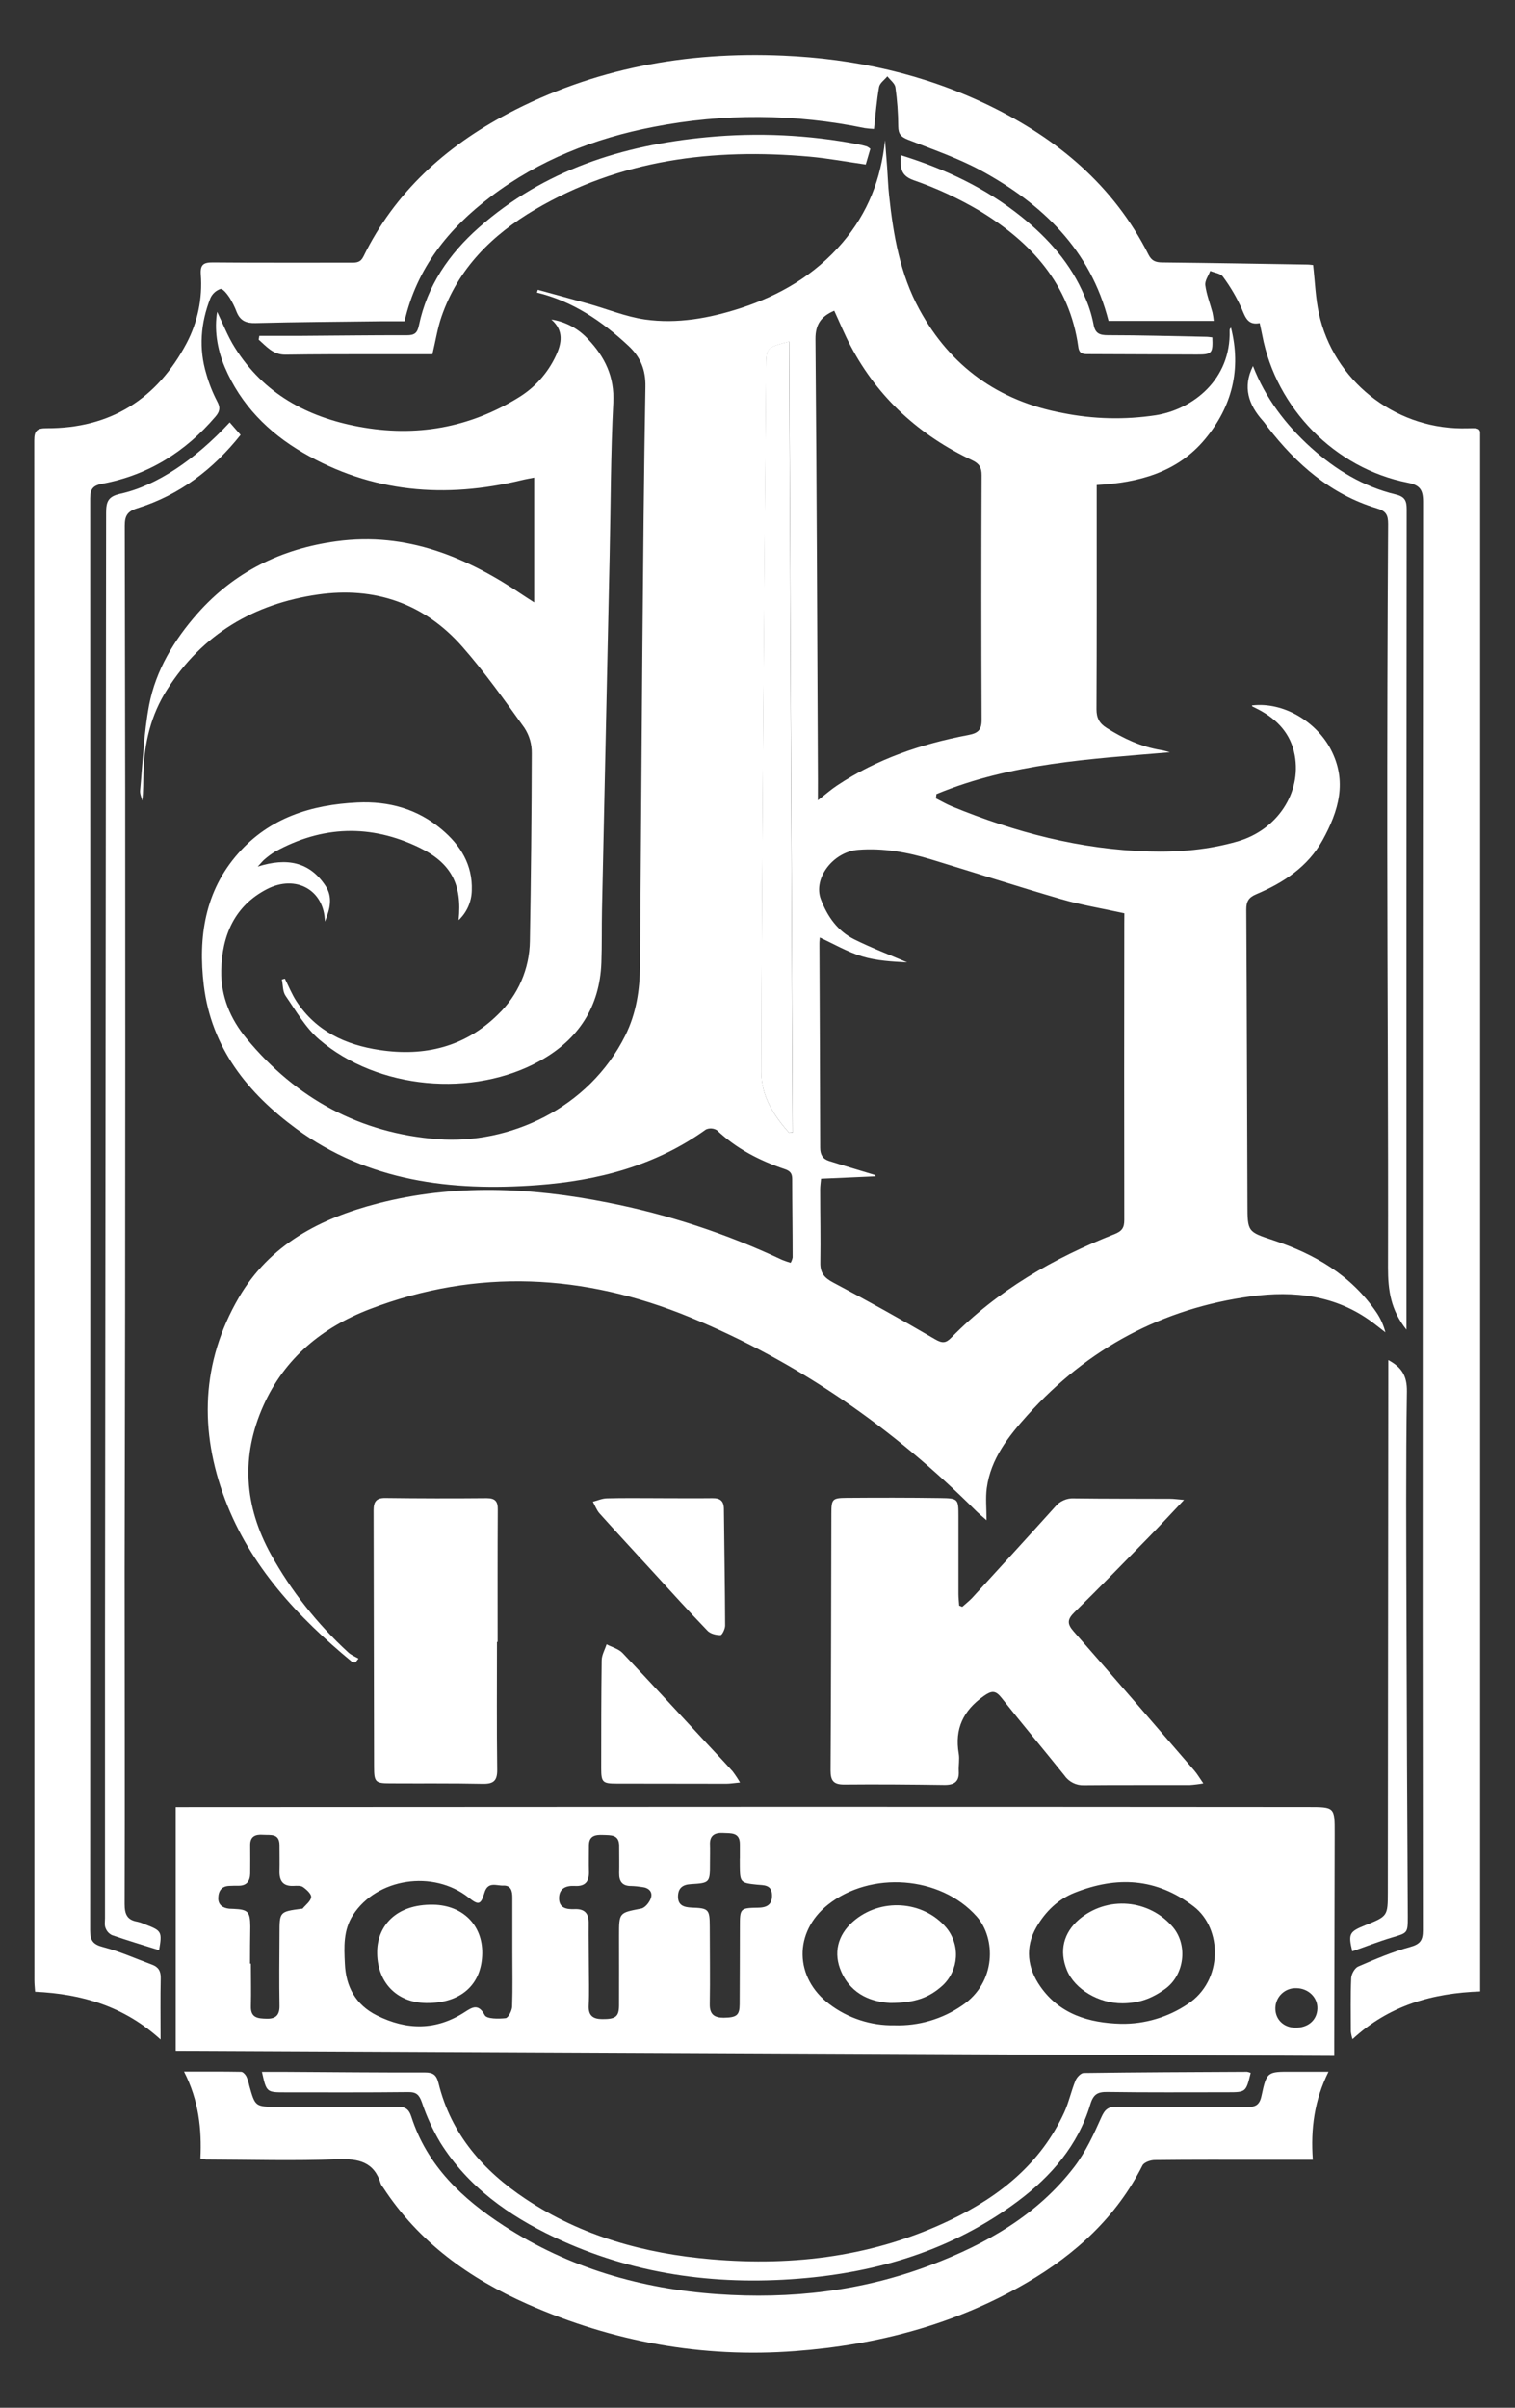
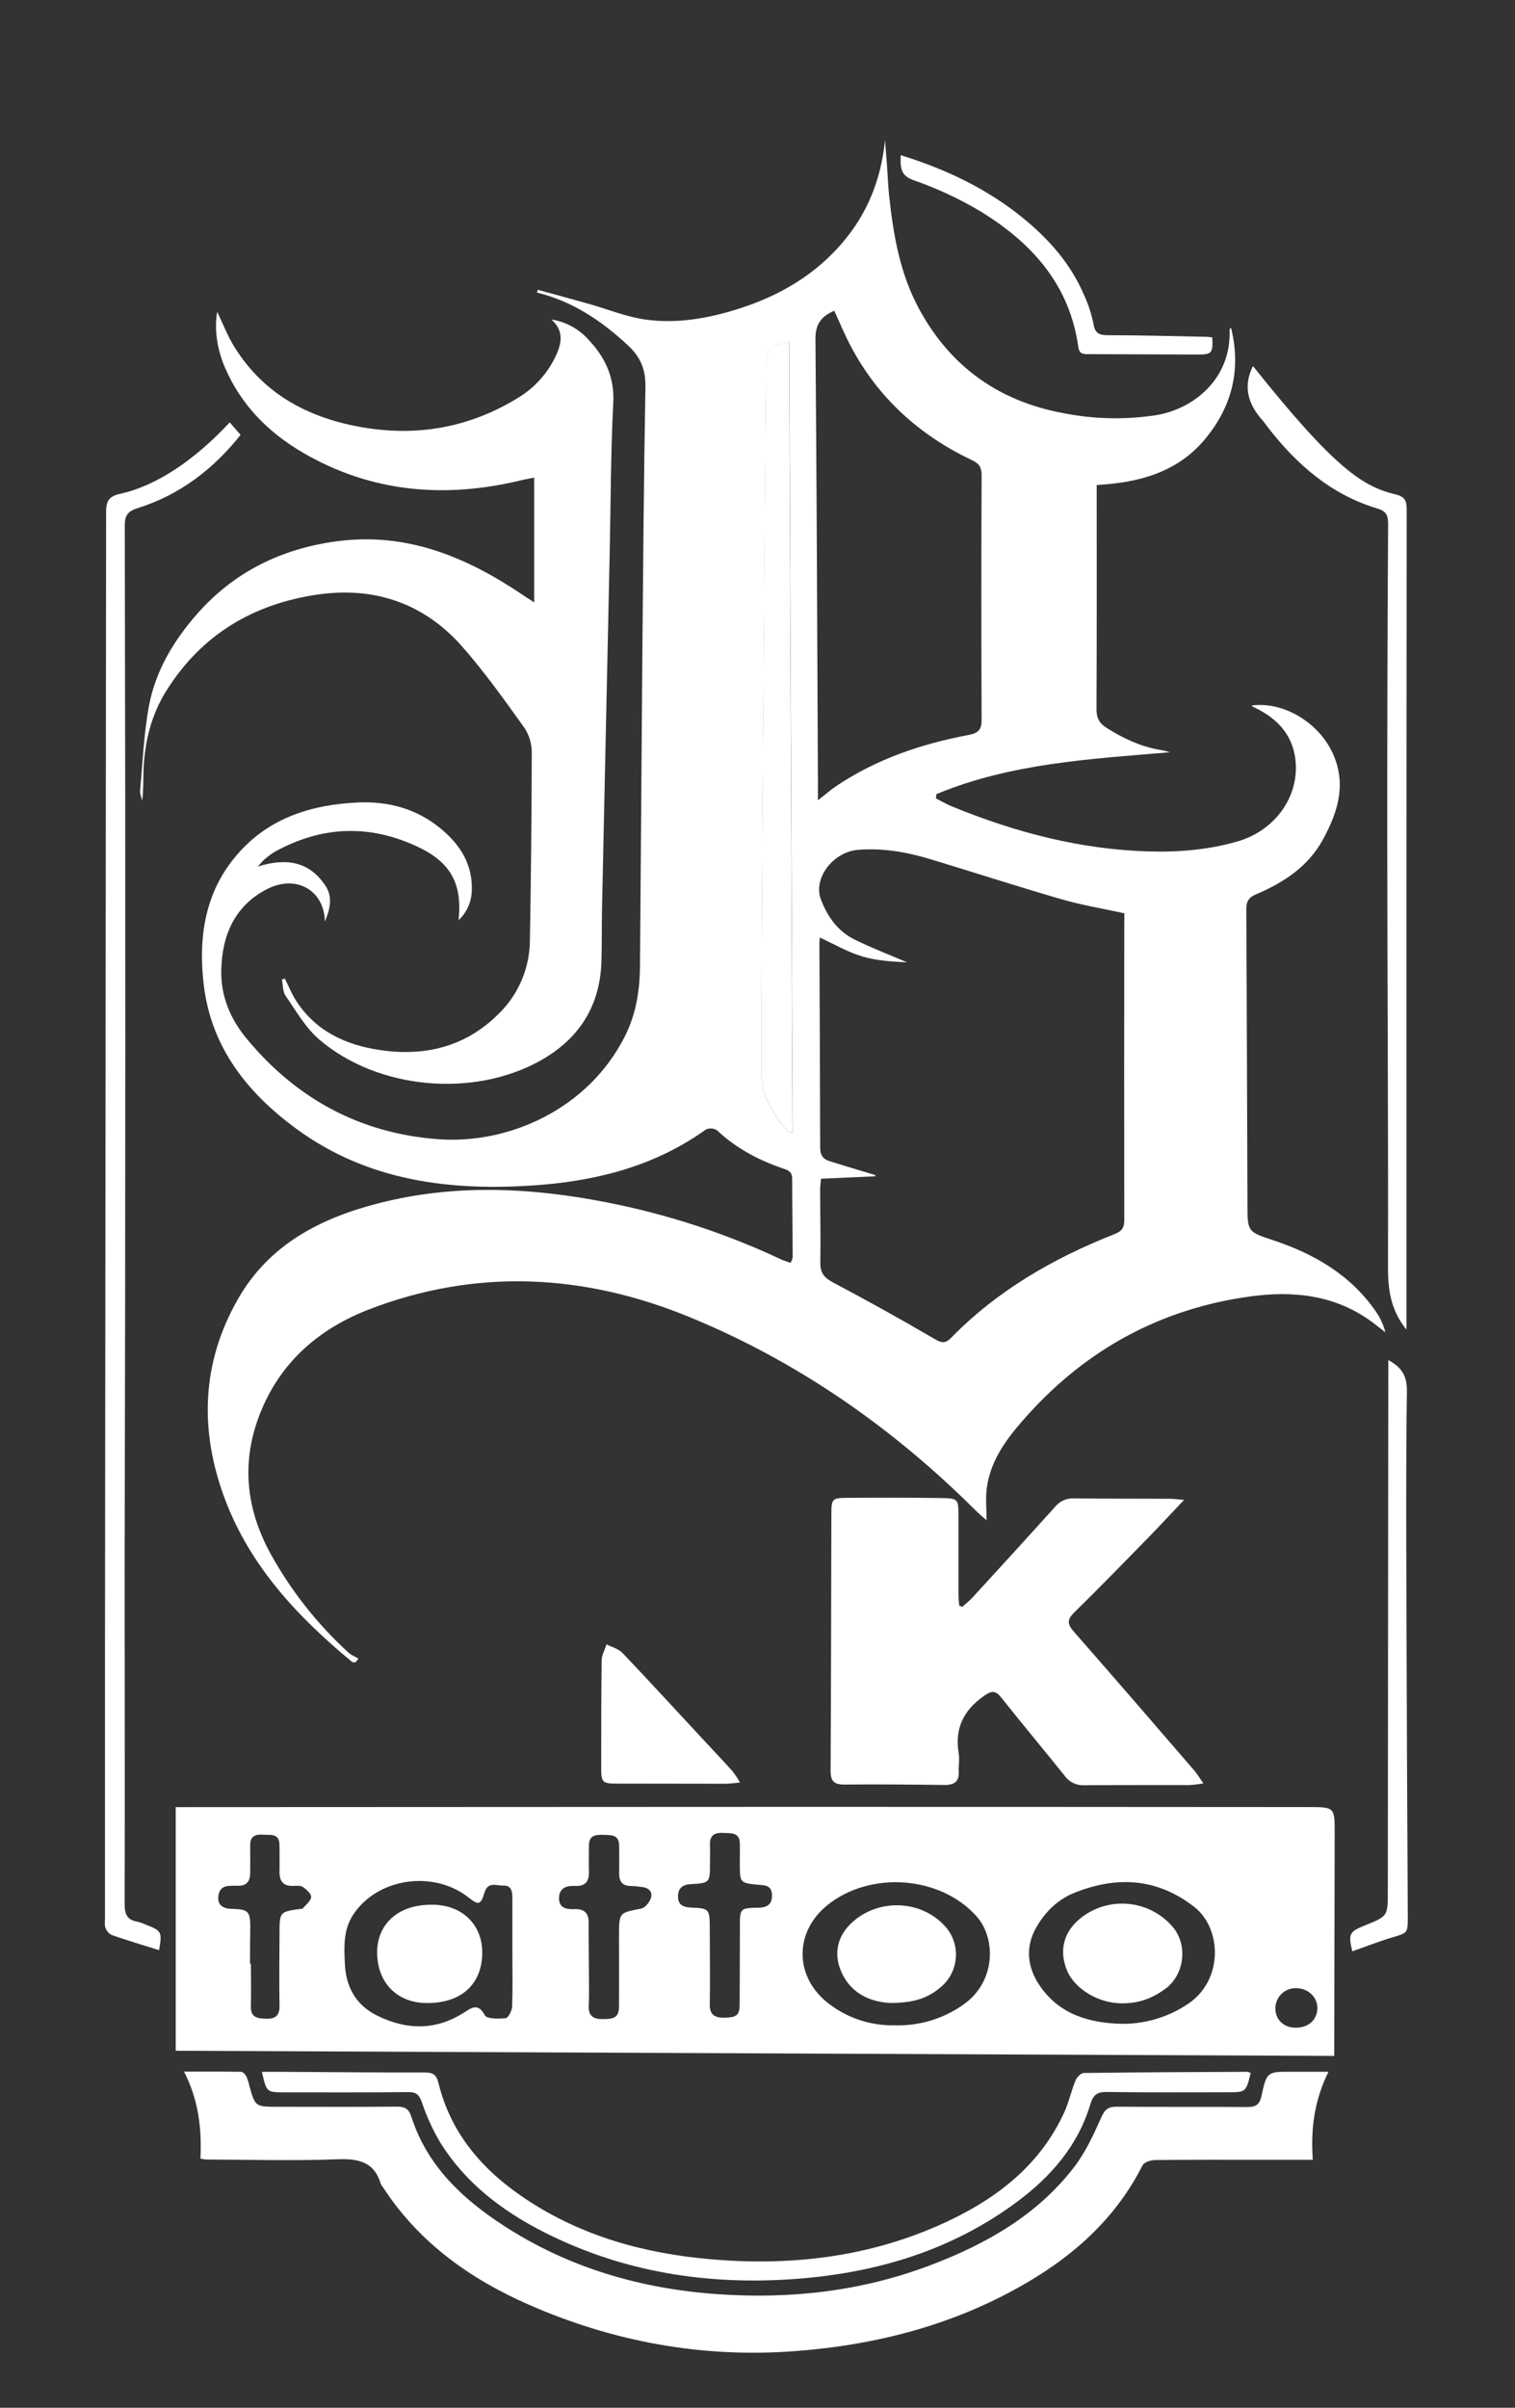
<svg xmlns="http://www.w3.org/2000/svg" width="680" zoomAndPan="magnify" viewBox="0 0 510 810" height="1080" preserveAspectRatio="xMidYMid meet" version="1.0">
  <rect x="0" y="0" width="510" height="810" fill="#333333" stroke="none" />
  <defs>
    <clipPath id="6fcb29d725">
-       <path d="M 11.508 18.508 L 498.258 18.508 L 498.258 687 L 11.508 687 Z M 11.508 18.508 " clip-rule="nonzero" />
-     </clipPath>
+       </clipPath>
    <clipPath id="4ade8bceb2">
      <path d="M 61 696 L 448 696 L 448 791.758 L 61 791.758 Z M 61 696 " clip-rule="nonzero" />
    </clipPath>
  </defs>
  <path fill="#ffffff" d="M 393.84 253.07 C 367.094 255.336 340.328 256.742 315.234 267.152 C 315.18 267.637 315.121 268.121 315.066 268.602 C 316.836 269.488 318.559 270.5 320.359 271.25 C 341.672 280 363.676 285.785 386.82 286.441 C 396.887 286.727 406.887 285.867 416.586 283.07 C 429.973 279.215 438.172 266.715 435.852 254.066 C 434.535 246.871 430.055 242.125 423.828 238.785 C 423.07 238.383 422.316 238.027 421.559 237.637 C 421.492 237.598 421.492 237.426 421.453 237.316 C 432.207 236.035 443.078 242.875 447.906 251.953 C 453.676 262.797 450.605 272.918 445.223 282.641 C 440.266 291.605 432.043 296.961 422.875 300.84 C 420.266 301.945 419.527 303.32 419.539 306.02 C 419.738 339.078 419.797 372.148 419.934 405.207 C 419.934 414.391 420.039 414.398 428.484 417.195 C 442.504 421.844 454.816 428.957 463.344 441.48 C 464.742 443.551 465.75 445.793 466.367 448.215 C 464.914 447.09 463.484 445.949 462.012 444.844 C 449.715 435.684 435.559 434.156 421.105 436.109 C 391.281 440.137 366.141 453.613 345.957 476.016 C 339.562 483.121 333.508 490.664 332.18 500.633 C 331.734 503.953 332.105 507.383 332.105 511.43 C 330.855 510.316 329.723 509.395 328.695 508.406 C 300.684 480.438 268.672 458.086 232.09 443.07 C 196.805 428.586 160.586 426.57 124.465 440.414 C 108.59 446.5 95.875 456.789 88.68 472.836 C 81.008 489.953 82.227 506.621 91.176 522.879 C 98.074 535.281 106.754 546.277 117.215 555.871 C 118.184 556.781 119.48 557.285 120.684 557.973 L 119.664 559.242 C 119.277 559.191 118.766 559.289 118.508 559.078 C 100.27 544.012 84.281 526.984 75.777 504.473 C 67.047 481.352 67.723 458.301 80.383 436.539 C 90.797 418.648 107.82 409.871 127.094 404.883 C 152.844 398.215 178.719 399.449 204.531 404.551 C 224.906 408.562 244.488 414.988 263.277 423.832 C 264.219 424.215 265.176 424.547 266.156 424.824 C 266.477 424.266 266.699 423.668 266.828 423.039 C 266.828 414.227 266.684 405.414 266.676 396.582 C 266.676 394.68 265.922 393.879 264.098 393.281 C 255.68 390.438 247.918 386.434 241.363 380.242 C 240.805 379.887 240.191 379.684 239.531 379.637 C 238.867 379.594 238.234 379.707 237.629 379.984 C 220.637 392.176 201.25 397.188 180.844 398.699 C 151.922 400.816 123.918 397.469 99.73 379.723 C 83.414 367.75 71.137 352.512 68.605 331.453 C 66.656 315.223 68.984 299.707 80.246 287.023 C 90.781 275.109 104.84 270.711 120.305 269.98 C 130.887 269.48 140.441 272.109 148.629 278.973 C 155.008 284.316 159.133 290.887 158.816 299.578 C 158.777 301.469 158.371 303.277 157.605 305.008 C 156.836 306.738 155.766 308.25 154.387 309.547 C 155.621 297.566 151.93 290.332 141.078 285.094 C 124.773 277.234 108.484 277.742 92.566 286.516 C 91.316 287.281 90.137 288.148 89.035 289.117 C 88.492 289.555 88.062 290.137 86.77 291.527 C 96.594 288.438 104.23 289.926 109.559 297.984 C 112.023 301.719 111.199 305.625 109.367 310.039 C 109.164 299.383 99.59 294.098 89.844 299.125 C 78.938 304.762 74.727 314.727 74.48 326.441 C 74.305 335.066 77.504 342.773 83.004 349.387 C 99.738 369.637 121.242 381.27 147.395 383.242 C 171.305 385.043 198.176 373.078 210.496 348.352 C 214.176 340.961 215.387 333.023 215.445 324.848 C 215.703 289.215 215.973 253.578 216.254 217.938 C 216.512 188.672 216.754 159.406 217.273 130.137 C 217.379 124.402 215.664 120.145 211.484 116.277 C 202.551 107.961 192.77 101.355 180.758 98.43 C 180.859 98.121 180.949 97.805 181.047 97.492 C 186.723 99.051 192.383 100.586 198.09 102.188 C 204.418 103.965 210.621 106.531 217.062 107.477 C 227.977 109.035 238.801 107.062 249.203 103.699 C 262.52 99.383 274.32 92.512 283.637 81.605 C 292.148 71.621 296.609 60.176 297.93 47.168 C 298.164 50.191 298.414 53.215 298.633 56.238 C 298.859 59.414 298.969 62.594 299.301 65.754 C 300.715 79.082 302.988 92.211 309.512 104.145 C 320.004 123.359 336.172 134.906 357.711 138.938 C 368.117 141.02 378.57 141.273 389.066 139.691 C 401.559 137.703 414.422 127.668 413.926 111.195 C 413.922 110.797 414.078 110.473 414.387 110.223 C 417.922 124.199 414.758 136.789 405.648 147.734 C 396.391 158.859 383.516 162.359 369.188 163.168 L 369.188 167.703 C 369.188 191.34 369.238 214.977 369.117 238.609 C 369.117 241.574 370.102 243.359 372.527 244.883 C 378.172 248.445 384.098 251.211 390.734 252.312 C 391.785 252.457 392.805 252.82 393.84 253.07 Z M 378.492 307.242 C 371.066 305.617 364.062 304.477 357.328 302.52 C 342.656 298.27 328.121 293.562 313.488 289.125 C 305.484 286.691 297.344 285.23 288.914 285.883 C 280.488 286.531 273.652 295.457 276.32 302.512 C 278.5 308.285 281.969 313.234 287.582 316.02 C 293.367 318.891 299.438 321.203 305.375 323.75 C 300.312 323.492 295.043 323.215 290.141 321.723 C 285.234 320.234 280.707 317.566 275.965 315.391 C 275.965 315.965 275.84 316.691 275.84 317.414 C 275.938 340.305 276.066 363.199 276.102 386.086 C 276.102 388.406 276.934 389.863 279.027 390.551 C 284.207 392.191 289.414 393.727 294.605 395.305 L 294.734 395.723 L 276.391 396.531 C 276.277 397.84 276.094 399.031 276.094 400.219 C 276.094 408.43 276.285 416.629 276.148 424.832 C 276.094 428.254 277.508 429.902 280.508 431.48 C 292.059 437.582 303.469 443.93 314.742 450.523 C 317.176 451.949 318.387 451.898 320.23 450.008 C 335.793 434.098 354.688 423.25 375.211 415.164 C 377.734 414.164 378.477 413 378.469 410.41 C 378.418 377.238 378.418 344.059 378.469 310.879 Z M 275.324 269.23 C 278.145 267.047 279.859 265.527 281.801 264.25 C 295.254 255.285 310.25 250.25 325.98 247.266 C 329.215 246.652 330.465 245.594 330.441 242.133 C 330.316 214.711 330.316 187.285 330.441 159.859 C 330.441 157.32 329.684 155.988 327.34 154.871 C 309.555 146.48 295.598 133.895 286.359 116.398 C 284.32 112.551 282.664 108.5 280.836 104.539 C 276.465 106.41 274.469 109.074 274.508 114.078 C 274.938 163.539 275.105 213.004 275.34 262.457 C 275.324 264.379 275.324 266.289 275.324 269.23 Z M 265.664 381.098 L 266.859 381 C 266.465 292.355 266.07 203.672 265.672 114.938 C 257.91 116.965 257.945 116.965 257.895 123.863 C 257.586 163.168 257.273 202.449 256.949 241.711 C 256.668 281.371 256.375 321.027 256.309 360.688 C 256.254 368.707 260.426 375.27 265.625 381.066 Z M 265.664 381.098 " fill-opacity="1" fill-rule="nonzero" />
  <g clip-path="url(#6fcb29d725)">
    <path fill="#ffffff" d="M 54.055 686.105 C 41.605 674.844 27.547 670.809 11.812 670.051 C 11.727 668.766 11.578 667.48 11.578 666.195 C 11.578 493.516 11.562 320.832 11.531 148.148 C 11.531 144.879 12.477 144.047 15.688 144.062 C 37.176 144.168 52.867 134.234 62.816 115.453 C 64.684 111.902 66.023 108.164 66.836 104.234 C 67.648 100.309 67.902 96.344 67.602 92.344 C 67.367 88.961 68.574 88.258 71.703 88.285 C 87.238 88.43 102.77 88.34 118.305 88.363 C 120.059 88.363 121.363 88.301 122.348 86.293 C 132.93 64.695 149.883 49.406 170.781 38.324 C 199.812 22.941 231.008 17.312 263.617 18.719 C 287.805 19.762 311.09 24.879 332.957 35.492 C 355.957 46.656 374.871 62.383 386.625 85.656 C 387.688 87.766 389.02 88.266 391.219 88.285 C 407.469 88.453 423.719 88.738 439.988 88.996 C 440.695 88.996 441.414 89.109 442.035 89.164 C 442.676 94.758 442.844 100.266 444.008 105.559 C 448.906 127.84 469.094 143.926 491.938 144.105 C 499.004 144.176 498.445 142.836 498.445 150.871 C 498.445 317.188 498.445 483.504 498.445 649.816 L 498.445 669.953 C 482.336 670.496 467.664 674.578 455.309 686 C 455.035 685.172 454.848 684.324 454.742 683.461 C 454.742 677.457 454.598 671.449 454.863 665.465 C 454.922 664.094 456.047 662.078 457.211 661.57 C 462.918 659.098 468.68 656.637 474.648 655.004 C 478.113 654.059 479.004 652.734 478.996 649.312 C 478.906 579.625 478.887 509.941 478.934 440.258 C 478.934 349.75 478.977 259.246 479.055 168.738 C 479.055 164.637 477.871 163.176 473.84 162.375 C 449.375 157.555 429.586 137.332 424.93 112.852 C 424.68 111.543 424.379 110.246 424.055 108.703 C 420.273 109.457 419.312 107.047 418.098 104.078 C 416.371 100.176 414.234 96.512 411.688 93.086 C 410.93 91.984 408.859 91.77 407.402 91.152 C 406.797 92.754 405.543 94.438 405.738 95.938 C 406.148 99.059 407.332 102.066 408.156 105.133 C 408.352 106.066 408.5 107.008 408.598 107.953 L 373.168 107.953 C 367.062 83.926 350.832 68.605 330.215 57.355 C 322.43 53.141 313.871 50.254 305.602 46.973 C 303.281 46.059 302.406 45.051 302.383 42.551 C 302.359 38.141 302.039 33.75 301.43 29.383 C 301.242 28.047 299.664 26.902 298.719 25.672 C 297.742 26.867 296.156 27.938 295.922 29.285 C 295.113 33.82 294.773 38.461 294.219 43.383 C 293.176 43.34 292.141 43.242 291.105 43.094 C 279.395 40.672 267.559 39.426 255.602 39.355 C 243.645 39.285 231.793 40.395 220.055 42.68 C 200.133 46.52 181.508 53.805 165.219 66.148 C 151.086 76.828 140.359 90.004 136.188 108.082 C 133.547 108.082 130.895 108.082 128.211 108.082 C 114.145 108.258 100.086 108.332 86.027 108.688 C 82.898 108.77 80.902 107.93 79.703 105.043 C 79.059 103.328 78.254 101.695 77.289 100.137 C 76.48 98.93 75.023 97.031 74.199 97.215 C 73.434 97.477 72.758 97.883 72.164 98.434 C 71.57 98.984 71.117 99.629 70.797 100.371 C 67.547 108.688 66.852 117.242 69.469 125.867 C 70.371 129.047 71.586 132.105 73.109 135.035 C 74.281 137.176 73.949 138.504 72.508 140.191 C 62.379 152.043 49.832 159.844 34.473 162.73 C 31.32 163.328 30.359 164.469 30.359 167.68 C 30.406 328.246 30.398 488.801 30.344 649.348 C 30.344 652.781 31.25 654.117 34.707 655.02 C 40.344 656.492 45.734 658.926 51.223 660.957 C 53.316 661.715 54.152 663.129 54.102 665.449 C 53.957 672.016 54.055 678.586 54.055 686.105 Z M 54.055 686.105 " fill-opacity="1" fill-rule="nonzero" />
  </g>
  <path fill="#ffffff" d="M 59.148 689.906 L 59.148 607.941 L 62.84 607.941 C 129.973 607.914 197.105 607.883 264.234 607.852 C 322.934 607.852 381.641 607.875 440.348 607.922 C 449.312 607.922 449.32 607.957 449.297 616.809 C 449.254 640.195 449.203 663.582 449.148 686.969 C 449.148 688.305 449.148 689.645 449.148 691.641 Z M 172.477 656.711 C 172.477 650.598 172.477 644.473 172.477 638.359 C 172.477 636.145 172.016 634.23 169.453 634.336 C 167.184 634.43 164.258 632.824 163.094 636.711 C 161.84 640.898 161.086 641.004 157.723 638.344 C 145.816 628.941 126.859 631.844 118.848 644.207 C 115.535 649.305 115.824 654.949 116.09 660.559 C 116.406 668.336 119.723 674.465 126.867 678.027 C 136.906 683.031 146.828 683.145 156.465 676.891 C 159 675.25 161.047 673.938 163.191 677.949 C 163.887 679.234 167.836 679.199 170.207 678.949 C 171.098 678.852 172.348 676.453 172.398 675.07 C 172.617 668.957 172.484 662.832 172.477 656.711 Z M 301.098 681.336 C 305.156 681.469 309.137 680.969 313.035 679.828 C 316.934 678.684 320.555 676.965 323.902 674.664 C 335.461 666.883 335.277 652.031 328.785 644.73 C 316.562 630.988 293.078 629.363 278.711 640.77 C 267.137 649.945 267.371 665.363 279.211 674.23 C 282.355 676.609 285.805 678.406 289.555 679.625 C 293.309 680.844 297.156 681.414 301.098 681.336 Z M 377.363 680.836 C 381.363 680.902 385.281 680.367 389.117 679.23 C 392.953 678.094 396.531 676.41 399.852 674.18 C 411.816 666.316 411.484 648.75 401.867 641.375 C 389.285 631.723 375.934 631.125 361.809 636.711 C 356.176 638.934 351.945 643.066 348.922 648.262 C 344.914 655.145 345.898 662.129 350.207 668.281 C 356.707 677.609 366.523 680.543 377.363 680.836 Z M 198.227 661.059 C 198.227 665.594 198.402 670.129 198.176 674.664 C 198 678.148 199.688 679.234 202.711 679.258 C 207.246 679.297 208.363 678.449 208.387 674.641 C 208.422 666.801 208.387 658.973 208.387 651.141 C 208.387 643.309 208.43 643.535 215.859 642.07 C 217.176 641.805 218.664 639.945 219.117 638.516 C 219.785 636.453 218.414 635.062 216.188 634.828 C 214.977 634.633 213.762 634.512 212.535 634.473 C 209.512 634.52 208.379 632.961 208.43 630.137 C 208.492 627.074 208.43 624.02 208.43 620.957 C 208.43 617.043 205.59 617.375 203.012 617.27 C 200.434 617.164 198.258 617.504 198.25 620.816 C 198.25 623.746 198.168 626.688 198.25 629.621 C 198.355 632.977 197.012 634.672 193.48 634.457 C 190.609 634.293 188.188 635.215 188.188 638.594 C 188.188 641.973 190.781 642.371 193.418 642.266 C 196.891 642.121 198.258 643.777 198.168 647.164 C 198.113 651.754 198.227 656.445 198.227 661.059 Z M 249.066 625.238 C 249.066 623.641 249.066 622.055 249.066 620.461 C 249.109 616.309 246.102 616.758 243.41 616.613 C 240.723 616.469 238.875 617.367 238.996 620.488 C 239.066 622.57 238.996 624.656 238.996 626.734 C 238.996 633.395 238.996 633.469 232.477 633.859 C 229.801 634.02 228.324 635.168 228.242 637.844 C 228.145 640.98 230.168 641.625 232.777 641.746 C 238.605 641.949 238.906 642.297 238.93 648.191 C 238.93 656.875 239.082 665.578 238.93 674.254 C 238.871 677.77 240.578 678.789 243.602 678.789 C 248.008 678.73 248.969 677.973 248.988 674.254 C 249.059 665.562 249.035 656.871 249.074 648.176 C 249.074 641.957 249.117 641.887 255.379 641.773 C 258.402 641.715 260.012 640.535 259.875 637.391 C 259.73 633.938 257.004 634.246 254.781 634.02 C 249.336 633.461 249.09 633.266 249.051 627.828 C 249.051 626.969 249.051 626.09 249.043 625.238 Z M 84.16 660.609 L 84.457 660.609 C 84.457 665.379 84.586 670.148 84.457 674.902 C 84.32 678.926 86.914 679.047 89.746 679.121 C 92.77 679.211 94.152 677.965 94.094 674.754 C 93.957 666.68 94.039 658.602 94.094 650.527 C 94.094 643.129 94.094 643.129 101.492 642.137 C 101.613 642.137 101.797 642.137 101.848 642.102 C 102.891 640.832 104.578 639.621 104.742 638.23 C 104.871 637.188 103.23 635.684 102.008 634.828 C 101.25 634.277 99.875 634.398 98.793 634.441 C 95.25 634.602 94.012 632.742 94.086 629.461 C 94.16 626.523 94.086 623.59 94.086 620.648 C 94.039 616.598 90.98 617.383 88.523 617.211 C 86.066 617.035 84.168 617.672 84.223 620.746 C 84.273 623.824 84.223 627.105 84.223 630.285 C 84.168 632.887 82.988 634.449 80.184 634.383 C 79.203 634.383 78.227 634.383 77.254 634.438 C 74.637 634.496 73.555 636.062 73.473 638.449 C 73.391 640.836 74.984 641.875 77.156 642.121 C 77.637 642.176 78.129 642.121 78.613 642.176 C 83.52 642.395 84.215 643.098 84.258 648.133 C 84.191 652.289 84.16 656.445 84.16 660.609 Z M 436.094 682.145 C 440.363 682.199 443.344 679.605 443.473 675.734 C 443.594 672 440.492 668.934 436.465 668.855 C 436.008 668.836 435.551 668.859 435.102 668.926 C 434.648 668.996 434.207 669.109 433.777 669.27 C 433.348 669.426 432.941 669.625 432.551 669.867 C 432.16 670.109 431.801 670.387 431.469 670.699 C 431.133 671.012 430.836 671.355 430.574 671.73 C 430.309 672.105 430.086 672.5 429.902 672.922 C 429.719 673.34 429.578 673.773 429.48 674.219 C 429.383 674.668 429.336 675.121 429.328 675.578 C 429.277 679.355 432.117 682.145 436.094 682.145 Z M 436.094 682.145 " fill-opacity="1" fill-rule="nonzero" />
  <path fill="#ffffff" d="M 95.891 329.223 C 97.191 331.801 98.258 334.512 99.836 336.918 C 106.445 346.926 116.301 351.512 127.805 353.234 C 142.973 355.504 156.594 352.199 167.676 341.246 C 169.34 339.652 170.832 337.906 172.148 336.012 C 173.469 334.121 174.586 332.117 175.504 330 C 176.422 327.883 177.125 325.699 177.609 323.441 C 178.09 321.188 178.348 318.906 178.379 316.602 C 178.75 295.531 178.961 274.469 179.012 253.41 C 179.051 250.316 178.227 247.473 176.551 244.875 C 169.859 235.551 163.18 226.141 155.613 217.539 C 142.762 202.949 126.09 197.281 107.035 200.008 C 85.543 203.086 68.094 213.312 56.262 231.965 C 50.836 240.418 48.566 249.91 48.289 259.879 C 48.199 263.016 48.289 266.16 47.871 269.367 C 47.617 268.219 47.055 267.039 47.164 265.918 C 48.055 256.344 48.426 246.652 50.188 237.234 C 52.453 225.473 58.605 215.316 66.461 206.41 C 78.863 192.398 94.637 184.637 113.23 182.117 C 136.965 178.914 157.141 187.41 176.141 200.258 C 177.109 200.918 178.113 201.535 179.828 202.641 L 179.828 160.676 C 178.387 160.969 176.996 161.195 175.633 161.527 C 149.938 167.766 125.137 165.77 101.953 152.277 C 90.293 145.473 81.078 136.172 75.688 123.555 C 72.953 117.129 72.137 110.547 73.102 104.906 C 75.039 108.875 76.688 113.223 79.09 117 C 88.766 132.422 103.398 140.312 120.812 143.547 C 139.941 147.098 157.949 143.992 174.57 133.723 C 177.305 132.051 179.738 130.023 181.875 127.637 C 184.012 125.25 185.758 122.602 187.117 119.699 C 189.09 115.504 189.906 111.227 185.605 107.492 C 187.977 107.855 190.223 108.602 192.336 109.734 C 194.453 110.867 196.32 112.32 197.941 114.09 C 203.57 120.016 206.902 126.707 206.449 135.488 C 205.574 152.602 205.598 169.762 205.227 186.887 C 204.375 226.551 203.52 266.211 202.656 305.867 C 202.527 311.859 202.656 317.871 202.445 323.863 C 201.887 338.73 194.727 349.645 181.914 356.805 C 159.309 369.434 127.07 366.539 107.426 349.668 C 102.84 345.73 99.648 340.082 96.133 334.996 C 95.145 333.562 95.273 331.355 94.887 329.496 Z M 95.891 329.223 " fill-opacity="1" fill-rule="nonzero" />
  <g clip-path="url(#4ade8bceb2)">
    <path fill="#ffffff" d="M 441.938 726.582 L 425.777 726.582 C 413.426 726.582 401.082 726.527 388.738 726.672 C 387.312 726.672 385.125 727.43 384.582 728.508 C 375.828 745.824 362.133 758.289 345.73 767.891 C 321.664 781.992 295.34 788.863 267.691 790.949 C 236.375 793.316 206.336 787.805 177.676 775.184 C 158.023 766.52 140.98 754.301 129 735.945 C 128.676 735.574 128.414 735.168 128.203 734.723 C 125.984 727.309 120.812 726.16 113.691 726.406 C 98.922 726.977 84.117 726.535 69.324 726.492 C 68.699 726.426 68.082 726.32 67.473 726.172 C 67.926 716.348 66.957 706.68 61.953 696.922 C 68.816 696.922 74.992 696.875 81.16 696.988 C 81.773 696.988 82.566 697.852 82.914 698.5 C 83.363 699.512 83.699 700.555 83.918 701.637 C 85.914 708.734 85.906 708.742 93.52 708.75 C 106.844 708.75 120.176 708.836 133.504 708.707 C 136.188 708.707 137.562 709.266 138.477 712.098 C 143.77 728.609 155.695 739.758 169.68 748.82 C 191.5 762.953 215.734 769.984 241.543 771.789 C 266.117 773.512 290.133 770.809 313.262 762.023 C 332.027 754.902 349.215 745.191 361.672 728.926 C 365.453 723.965 368.18 718.055 370.742 712.297 C 371.953 709.539 373.145 708.699 376.035 708.723 C 390.582 708.855 405.133 708.723 419.684 708.836 C 422.562 708.836 423.984 708.254 424.656 705.109 C 426.418 696.891 426.609 696.938 434.984 696.969 C 438.844 696.969 442.707 696.969 447.211 696.969 C 442.43 706.621 441.195 716.195 441.938 726.582 Z M 441.938 726.582 " fill-opacity="1" fill-rule="nonzero" />
  </g>
  <path fill="#ffffff" d="M 323.934 540.559 C 325.059 539.539 326.262 538.609 327.281 537.535 C 336.625 527.348 345.973 517.129 355.211 506.879 C 355.988 505.93 356.938 505.211 358.059 504.719 C 359.18 504.223 360.352 504.008 361.574 504.074 C 372.336 504.211 383.094 504.164 393.855 504.211 C 395.125 504.211 396.402 504.406 398.59 504.586 C 394.289 509.121 390.676 513.062 386.949 516.871 C 378.566 525.441 370.207 534.035 361.648 542.434 C 359.277 544.762 359.195 546.297 361.387 548.789 C 375.027 564.332 388.535 579.984 402.059 595.652 C 403.039 596.785 403.805 598.109 405.082 599.961 C 403.562 600.234 402.031 600.422 400.492 600.527 C 388.633 600.566 376.773 600.469 364.914 600.59 C 364.277 600.613 363.648 600.559 363.027 600.43 C 362.402 600.297 361.805 600.09 361.234 599.809 C 360.664 599.523 360.137 599.176 359.652 598.762 C 359.168 598.348 358.742 597.883 358.379 597.359 C 351.332 588.578 344.113 579.977 337.105 571.133 C 335.113 568.625 333.805 568.715 331.176 570.574 C 324.281 575.426 321.309 581.594 322.746 589.953 C 323.07 591.859 322.648 593.867 322.746 595.82 C 322.965 599.379 321.234 600.535 317.879 600.492 C 306.633 600.34 295.383 600.242 284.137 600.348 C 280.57 600.348 279.602 599.031 279.602 595.586 C 279.777 566.809 279.785 538.043 279.867 509.266 C 279.867 504.316 280.152 503.938 284.984 503.898 C 295.488 503.824 306.004 503.809 316.52 503.961 C 322.625 504.051 322.641 504.211 322.648 510.188 C 322.648 518.883 322.648 527.574 322.648 536.258 C 322.648 537.551 322.809 538.844 322.891 540.145 Z M 323.934 540.559 " fill-opacity="1" fill-rule="nonzero" />
-   <path fill="#ffffff" d="M 167.297 552.371 C 167.297 566.734 167.184 581.02 167.375 595.336 C 167.426 599.113 166.117 600.172 162.496 600.105 C 152.105 599.887 141.711 600.016 131.32 599.953 C 126.352 599.953 125.93 599.5 125.922 594.422 C 125.863 565.652 125.809 536.887 125.762 508.117 C 125.762 505.23 126.602 503.906 129.73 503.945 C 141.102 504.086 152.469 504.105 163.844 504.004 C 166.793 504.004 167.621 505.156 167.57 507.938 C 167.48 522.742 167.523 537.559 167.523 552.371 Z M 167.297 552.371 " fill-opacity="1" fill-rule="nonzero" />
  <path fill="#ffffff" d="M 53.551 656.062 C 48.086 654.344 42.832 652.781 37.676 650.996 C 36.637 650.473 35.918 649.664 35.516 648.57 C 35.129 647.609 35.348 646.395 35.348 645.297 C 35.348 614.434 35.348 583.57 35.348 552.707 C 35.484 425.953 35.609 299.207 35.719 172.465 C 35.719 168.688 36.473 167 40.504 166.109 C 52.688 163.426 65.574 154.727 77.328 142.102 L 80.988 146.297 C 71.918 157.719 60.578 166.504 46.262 170.969 C 42.883 172.027 41.992 173.523 42 176.871 C 42.137 235.535 42.195 294.199 42.172 352.859 C 42.172 411.273 42.102 469.691 41.953 528.109 C 41.953 565.586 42.066 603.059 41.953 640.535 C 41.953 643.93 42.762 645.902 46.211 646.477 C 47.164 646.707 48.086 647.027 48.977 647.438 C 54.441 649.516 54.613 649.902 53.551 656.062 Z M 53.551 656.062 " fill-opacity="1" fill-rule="nonzero" />
  <path fill="#ffffff" d="M 421.023 697.359 C 419.426 703.859 419.426 703.867 413.168 703.867 C 399.715 703.867 386.27 703.965 372.812 703.77 C 369.488 703.719 368.066 704.527 367.031 707.957 C 362.891 721.746 353.871 732.145 342.57 740.574 C 320.734 756.855 295.711 764.449 268.883 766.582 C 240.336 768.848 212.762 765.008 186.691 752.68 C 171.207 745.355 157.508 735.645 148.242 720.828 C 145.676 716.52 143.598 711.984 142.008 707.223 C 141.105 704.723 140.176 703.785 137.473 703.809 C 123.656 703.961 109.836 703.891 96.02 703.891 C 89.703 703.891 89.703 703.891 88.176 697.004 C 91.008 697.004 93.723 697.004 96.438 697.004 C 111.961 697.09 127.488 697.246 143.012 697.203 C 145.863 697.203 146.941 698.039 147.637 700.883 C 151.855 717.988 162.688 730.293 176.973 739.777 C 195.867 752.34 217.031 758.137 239.438 760.059 C 267.469 762.469 294.613 759.047 320.176 746.727 C 336.641 738.789 350.41 727.738 358.266 710.625 C 359.828 707.203 360.605 703.422 362.043 699.922 C 362.48 698.844 363.844 697.398 364.793 697.383 C 383.125 697.133 401.469 697.074 419.805 696.988 C 420.227 697.066 420.633 697.188 421.023 697.359 Z M 421.023 697.359 " fill-opacity="1" fill-rule="nonzero" />
-   <path fill="#ffffff" d="M 473.465 447.316 C 468.172 440.758 467.234 433.969 467.25 426.477 C 467.363 379.328 467.039 332.176 467 285.027 C 466.969 248.785 467.066 212.543 467.289 176.297 C 467.289 173.273 466.629 171.93 463.465 171.008 C 447.984 166.336 436.418 156.184 426.715 143.637 C 426.191 142.957 425.723 142.23 425.156 141.598 C 420.281 136.176 418.254 130.207 421.793 123.141 C 425.957 133.863 432.77 142.844 441.301 150.562 C 449.617 158.051 458.957 163.727 469.887 166.352 C 472.965 167.105 473.539 168.512 473.539 171.379 C 473.465 256.738 473.438 342.098 473.465 427.453 Z M 473.465 447.316 " fill-opacity="1" fill-rule="nonzero" />
-   <path fill="#ffffff" d="M 292.988 50.055 C 292.504 51.727 292.004 53.449 291.438 55.348 C 284.969 54.426 278.742 53.262 272.461 52.699 C 240.004 49.844 208.734 53.645 180.086 70.516 C 165.727 78.98 154.25 90.266 148.645 106.473 C 147.289 110.371 146.664 114.523 145.559 119.172 C 139.633 119.172 133.465 119.172 127.262 119.172 C 116.875 119.172 106.48 119.172 96.098 119.32 C 91.91 119.375 89.703 116.555 87.078 114.258 L 87.305 112.988 C 91.84 112.988 96.453 112.988 101.031 112.988 C 113.012 112.922 124.984 112.754 136.965 112.785 C 139.496 112.785 140.473 112.109 141.023 109.473 C 143.805 96.133 151.152 85.43 161.191 76.562 C 183.109 57.23 209.43 48.867 237.91 46.172 C 255.051 44.539 272.078 45.336 288.988 48.566 C 289.949 48.754 290.898 48.992 291.832 49.277 C 292.25 49.492 292.633 49.75 292.988 50.055 Z M 292.988 50.055 " fill-opacity="1" fill-rule="nonzero" />
+   <path fill="#ffffff" d="M 473.465 447.316 C 468.172 440.758 467.234 433.969 467.25 426.477 C 467.363 379.328 467.039 332.176 467 285.027 C 466.969 248.785 467.066 212.543 467.289 176.297 C 467.289 173.273 466.629 171.93 463.465 171.008 C 447.984 166.336 436.418 156.184 426.715 143.637 C 426.191 142.957 425.723 142.23 425.156 141.598 C 420.281 136.176 418.254 130.207 421.793 123.141 C 449.617 158.051 458.957 163.727 469.887 166.352 C 472.965 167.105 473.539 168.512 473.539 171.379 C 473.465 256.738 473.438 342.098 473.465 427.453 Z M 473.465 447.316 " fill-opacity="1" fill-rule="nonzero" />
  <path fill="#ffffff" d="M 455.219 656.445 C 453.84 650.551 454.18 649.863 459.555 647.695 C 467.152 644.633 467.176 644.633 467.191 636.5 C 467.25 578.242 467.305 519.988 467.348 461.73 L 467.348 457.551 C 471.883 459.969 473.691 462.895 473.613 468.133 C 473.242 492.848 473.395 517.582 473.465 542.297 C 473.562 576.43 473.711 610.566 473.91 644.699 C 473.91 650.383 473.863 650.234 468.617 651.797 C 464.121 653.129 459.707 654.883 455.219 656.445 Z M 455.219 656.445 " fill-opacity="1" fill-rule="nonzero" />
  <path fill="#ffffff" d="M 249.117 599.66 C 247.062 599.855 245.793 600.074 244.516 600.074 C 232.164 600.074 219.82 600.059 207.48 600.027 C 202.883 600.027 202.391 599.547 202.383 594.973 C 202.383 582.879 202.383 570.734 202.543 558.617 C 202.543 556.793 203.617 554.988 204.191 553.176 C 206.02 554.141 208.266 554.688 209.609 556.129 C 219.219 566.234 228.641 576.539 238.137 586.734 C 240.961 589.758 243.836 592.781 246.609 595.887 C 247.527 597.09 248.363 598.348 249.117 599.66 Z M 249.117 599.66 " fill-opacity="1" fill-rule="nonzero" />
-   <path fill="#ffffff" d="M 221.516 504.004 C 227.621 504.004 233.738 504.074 239.844 504.004 C 242.461 503.961 243.66 504.949 243.691 507.609 C 243.82 520.703 244.055 533.785 244.105 546.871 C 244.105 548.004 243.086 550.09 242.543 550.082 C 241.031 550.082 239.117 549.621 238.137 548.57 C 231.945 542.145 225.961 535.523 219.914 528.918 C 213.867 522.312 207.82 515.797 201.848 509.16 C 200.855 508.059 200.336 506.531 199.578 505.199 C 201.145 504.801 202.703 504.098 204.273 504.059 C 210.02 503.914 215.762 504 221.508 504 Z M 221.516 504.004 " fill-opacity="1" fill-rule="nonzero" />
  <path fill="#ffffff" d="M 303.207 52.203 C 318.234 56.852 331.824 63.281 343.812 72.891 C 352.883 80.176 360.508 88.703 365.074 99.586 C 366.449 102.602 367.457 105.738 368.098 108.988 C 368.625 112.203 370.117 112.77 373.02 112.77 C 384.008 112.77 395.004 113.094 405.996 113.305 C 406.707 113.305 407.418 113.434 408.105 113.504 C 408.34 118.883 407.969 119.285 402.91 119.27 C 390.816 119.223 378.727 119.18 366.633 119.141 C 364.855 119.141 363.336 119.262 362.996 116.758 C 360.07 95.598 347.121 81.469 329.738 70.91 C 322.672 66.738 315.266 63.305 307.516 60.613 C 302.949 58.977 303.125 56.215 303.207 52.203 Z M 303.207 52.203 " fill-opacity="1" fill-rule="nonzero" />
  <path fill="#ffffff" d="M 265.625 381.066 C 260.426 375.246 256.254 368.707 256.27 360.66 C 256.336 321 256.633 281.34 256.91 241.68 C 257.195 202.375 257.508 163.094 257.855 123.836 C 257.91 116.934 257.855 116.934 265.633 114.906 C 266.031 203.715 266.426 292.402 266.82 380.969 Z M 265.625 381.066 " fill-opacity="1" fill-rule="nonzero" />
  <path fill="#ffffff" d="M 162.34 657.09 C 162.219 667.672 155.113 674.004 143.441 673.848 C 133.414 673.719 126.73 666.695 126.973 656.273 C 127.16 648.047 133.156 640.551 145.867 640.777 C 155.703 640.949 162.445 647.559 162.34 657.09 Z M 162.34 657.09 " fill-opacity="1" fill-rule="nonzero" />
  <path fill="#ffffff" d="M 299.633 673.832 C 293.836 673.461 286.781 671.375 283.215 663.34 C 280.457 657.109 281.961 651.02 287.109 646.484 C 296.336 638.359 310.828 639.32 318.625 648.578 C 319.184 649.266 319.676 650 320.098 650.781 C 320.52 651.562 320.863 652.375 321.133 653.219 C 321.406 654.062 321.594 654.926 321.703 655.805 C 321.812 656.688 321.84 657.57 321.785 658.453 C 321.727 659.34 321.59 660.211 321.375 661.07 C 321.156 661.93 320.859 662.762 320.484 663.566 C 320.113 664.371 319.668 665.137 319.152 665.855 C 318.637 666.578 318.059 667.246 317.418 667.859 C 312.852 672.023 308.074 673.832 299.633 673.832 Z M 299.633 673.832 " fill-opacity="1" fill-rule="nonzero" />
  <path fill="#ffffff" d="M 377.902 673.945 C 369.859 674.012 361.777 669.199 359.148 662.773 C 356.52 656.348 357.969 650.203 363.328 645.652 C 363.891 645.18 364.473 644.738 365.074 644.324 C 365.68 643.91 366.305 643.527 366.945 643.176 C 367.586 642.82 368.246 642.5 368.918 642.211 C 369.59 641.922 370.277 641.668 370.977 641.445 C 371.672 641.227 372.383 641.039 373.098 640.887 C 373.812 640.734 374.535 640.617 375.266 640.535 C 375.992 640.457 376.723 640.41 377.457 640.402 C 378.188 640.391 378.918 640.418 379.648 640.48 C 380.379 640.543 381.105 640.641 381.824 640.773 C 382.547 640.906 383.258 641.074 383.961 641.277 C 384.664 641.48 385.355 641.719 386.039 641.988 C 386.719 642.258 387.383 642.562 388.035 642.898 C 388.688 643.234 389.32 643.602 389.934 644 C 390.547 644.398 391.145 644.824 391.715 645.281 C 392.289 645.738 392.84 646.223 393.363 646.73 C 393.891 647.242 394.391 647.777 394.863 648.336 C 399.973 654.449 398.695 664.457 392.215 669.121 C 387.547 672.477 383.352 673.891 377.902 673.945 Z M 377.902 673.945 " fill-opacity="1" fill-rule="nonzero" />
</svg>